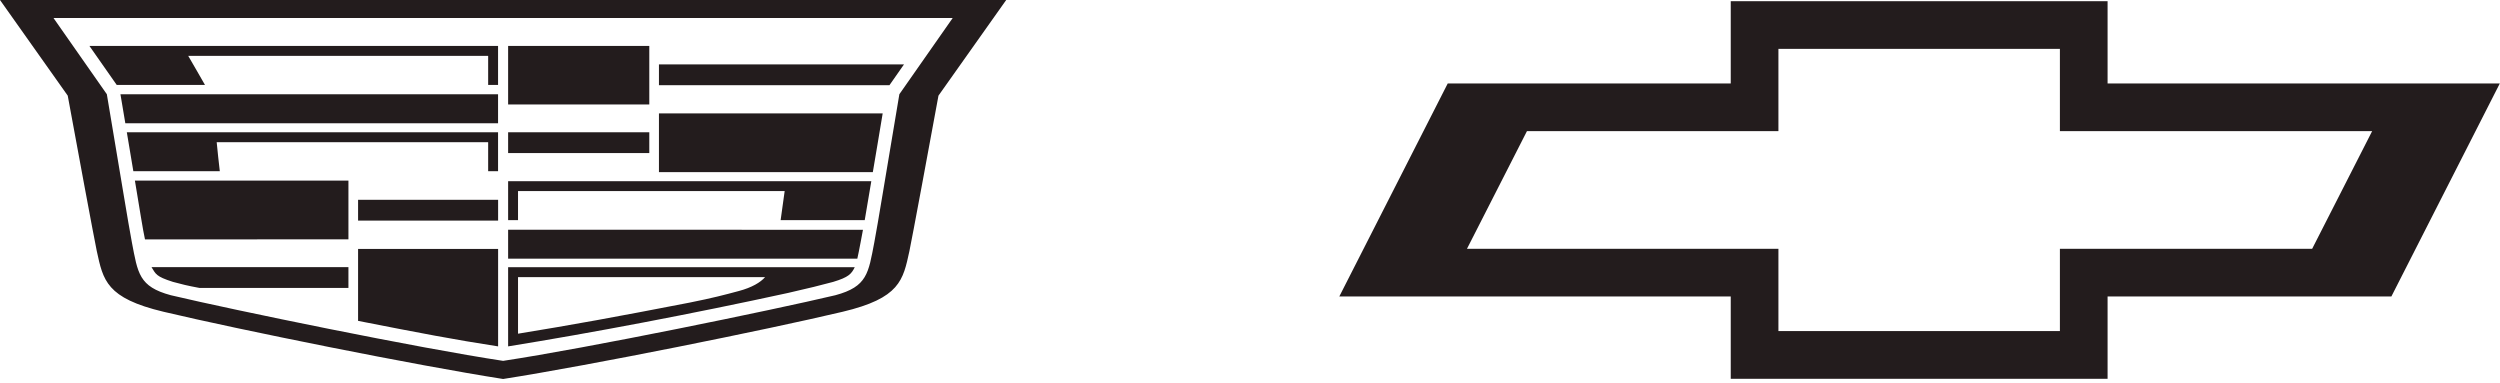
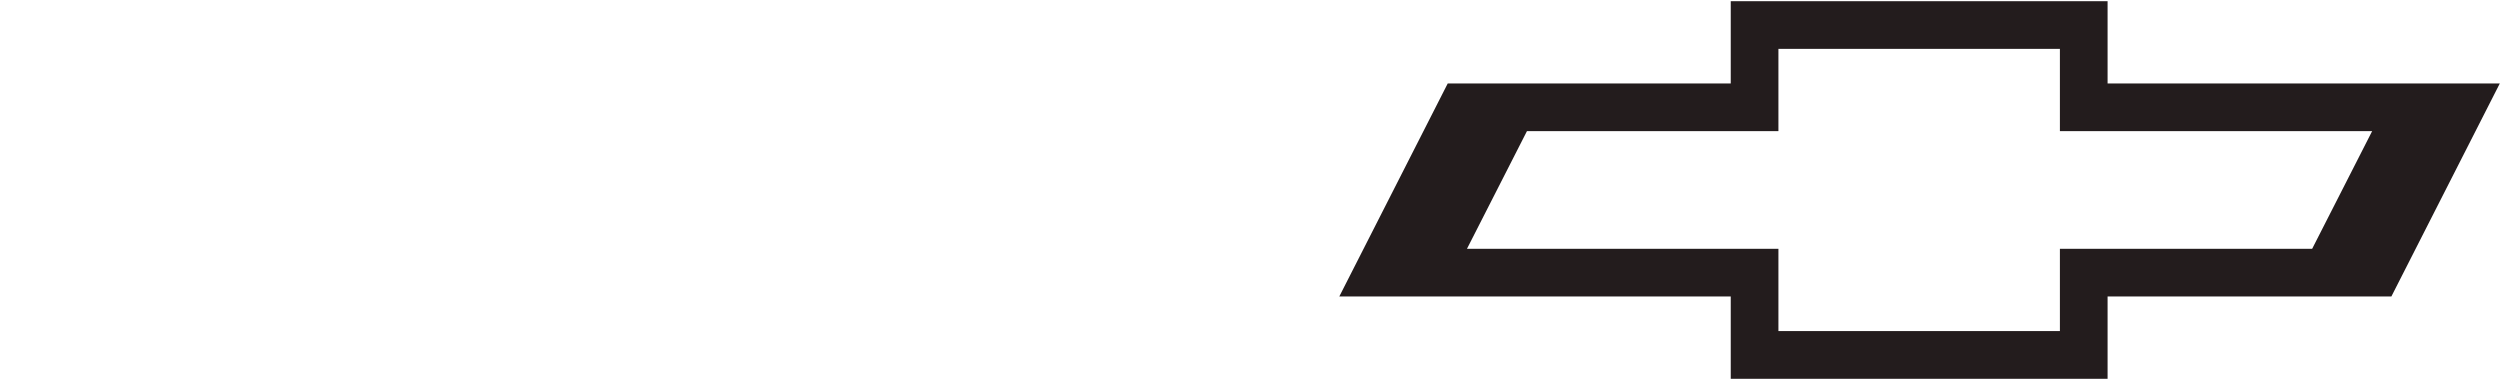
<svg xmlns="http://www.w3.org/2000/svg" width="555" height="85" viewBox="0 0 555 85" fill="none">
-   <path d="M325.665 55.236L338.982 29.114H394.81V10.846H457.298V29.114H526.615L513.297 55.236H457.298V73.504H394.81V55.236H325.665ZM467.883 0.261H384.225V18.529H321.396L297.323 65.821H384.225V84.089H467.883V65.821H530.883L554.956 18.529H467.883V0.261Z" fill="#231C1D" />
-   <path d="M190.327 57.421H112.803V51.004C112.803 51.004 159.864 51.011 191.579 51.011C191.579 51.011 190.638 56.117 190.327 57.421ZM191.97 48.866H173.301C173.621 46.705 173.923 44.544 174.195 42.421H115.001V48.866H112.803V40.222H193.431C192.846 43.713 192.332 46.61 191.97 48.866ZM146.287 38.207V25.169H195.956C195.15 30.109 194.388 34.477 193.769 38.207H146.287ZM146.287 18.908V14.293H200.689C199.582 15.845 198.583 17.294 197.465 18.908H146.287ZM112.803 33.978V29.363H144.144V33.978H112.803ZM112.803 23.185V10.204H144.144V23.185H112.803ZM174.932 65.036C153.744 69.664 131.277 73.917 112.803 76.896V59.32H189.746L189.752 59.324C189.021 60.807 188.412 61.54 184.954 62.583C181.607 63.485 180.264 63.797 174.932 65.036ZM169.853 61.519H115.002V74.08C127.157 72.099 136.682 70.366 153.051 67.187C158.438 66.105 160.703 65.491 164.049 64.598C166.912 63.834 168.831 62.692 169.853 61.519ZM38.388 62.576C34.554 61.358 34.592 60.819 33.638 59.31L33.645 59.305H77.351V63.92H44.274C41.552 63.416 40.268 63.088 38.388 62.576ZM79.493 55.261H110.58V76.896C100.941 75.412 93.42 73.975 79.493 71.233V55.261ZM110.58 44.357V48.972H79.493V44.357H110.58ZM32.187 53.15C31.708 50.99 31.043 46.622 29.948 40.094H77.352V53.131C59.177 53.131 50.361 53.15 32.187 53.15ZM28.156 29.369H110.569V38.013H108.371V31.568H48.106C48.311 33.719 48.543 35.864 48.797 38.013H29.602C29.143 35.377 28.704 32.52 28.156 29.369ZM26.74 20.928H110.569V27.363H27.822C27.477 25.307 27.117 23.163 26.74 20.928ZM19.856 10.204H110.569V18.848H108.371V12.403H41.785C43.074 14.558 44.246 16.716 45.502 18.848H25.907C25.088 17.705 22.592 14.104 19.856 10.204ZM111.697 84.135C131.215 81.078 170.051 73.247 187.04 69.218C199.798 66.184 200.475 62.228 201.892 55.731C202.382 53.484 206.692 30.248 208.34 21.232L223.376 0H0L15.036 21.232C16.684 30.248 20.994 53.484 21.484 55.731C22.901 62.228 23.578 66.184 36.336 69.218C53.325 73.247 92.167 81.079 111.686 84.135L111.697 84.135ZM199.657 20.922C196.687 38.532 194.857 49.853 194.098 53.8C192.778 60.666 192.547 63.627 185.454 65.539C171.349 68.884 130.477 77.279 111.691 80.112C92.906 77.279 52.026 68.884 37.921 65.539C30.829 63.627 30.598 60.666 29.277 53.8C28.518 49.853 26.689 38.532 23.719 20.922L11.873 3.994H211.502L199.657 20.922Z" fill="#231C1D" />
+   <path d="M325.665 55.236L338.982 29.114H394.81V10.846H457.298V29.114H526.615L513.297 55.236H457.298V73.504H394.81V55.236ZM467.883 0.261H384.225V18.529H321.396L297.323 65.821H384.225V84.089H467.883V65.821H530.883L554.956 18.529H467.883V0.261Z" fill="#231C1D" />
</svg>